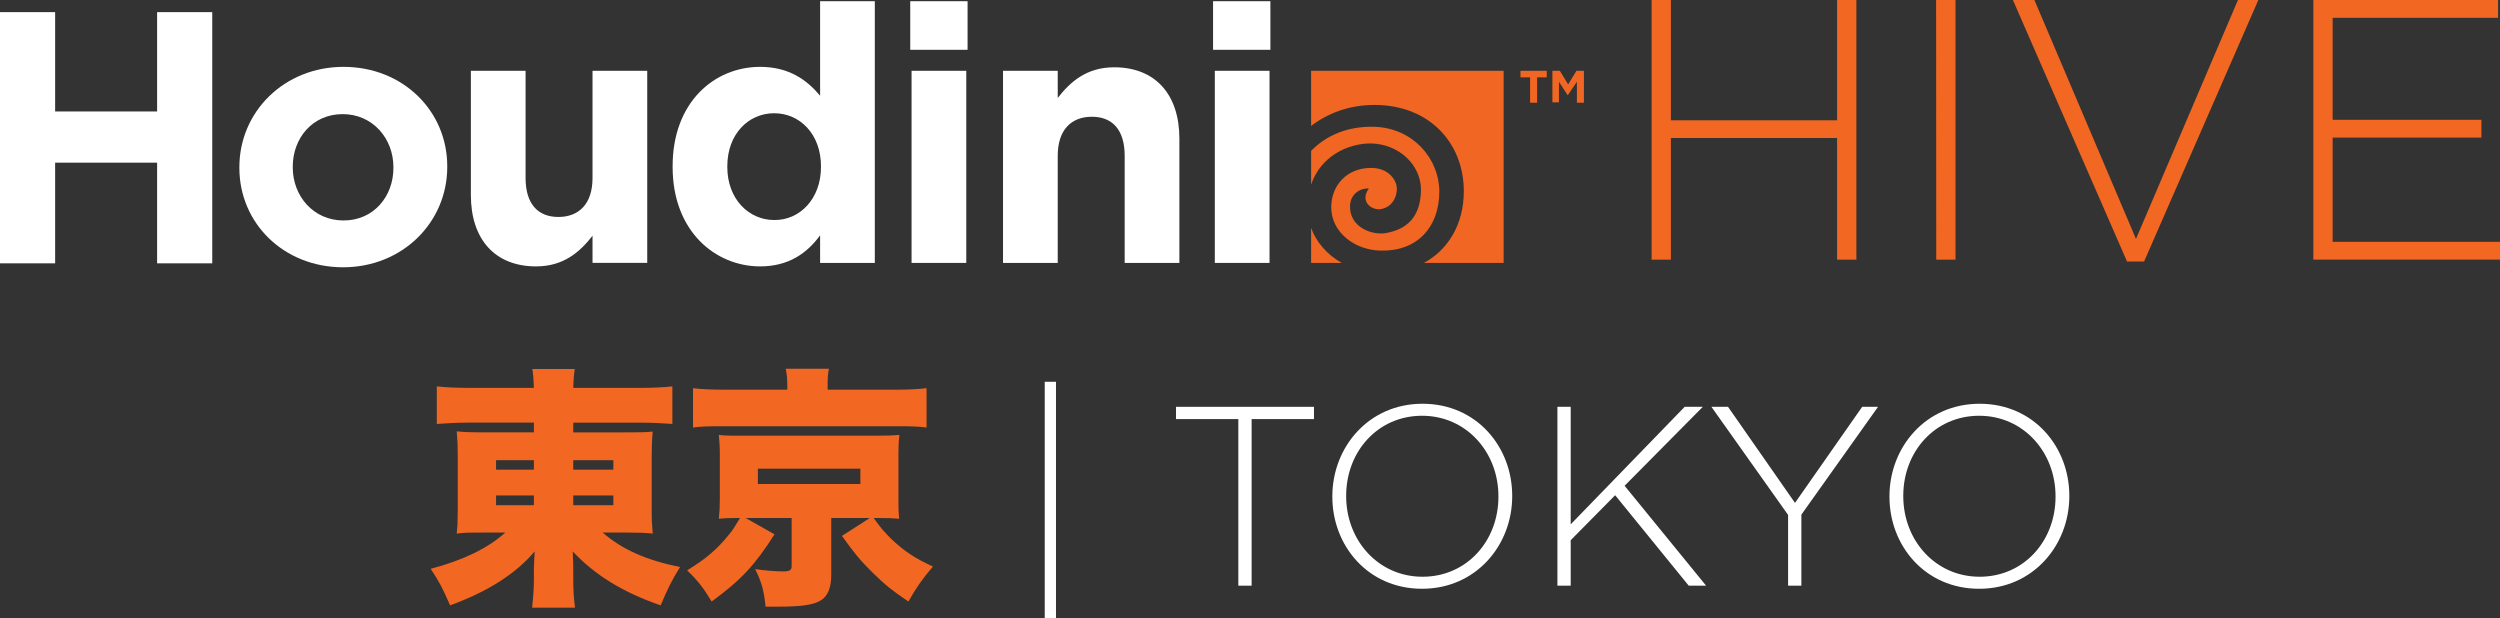
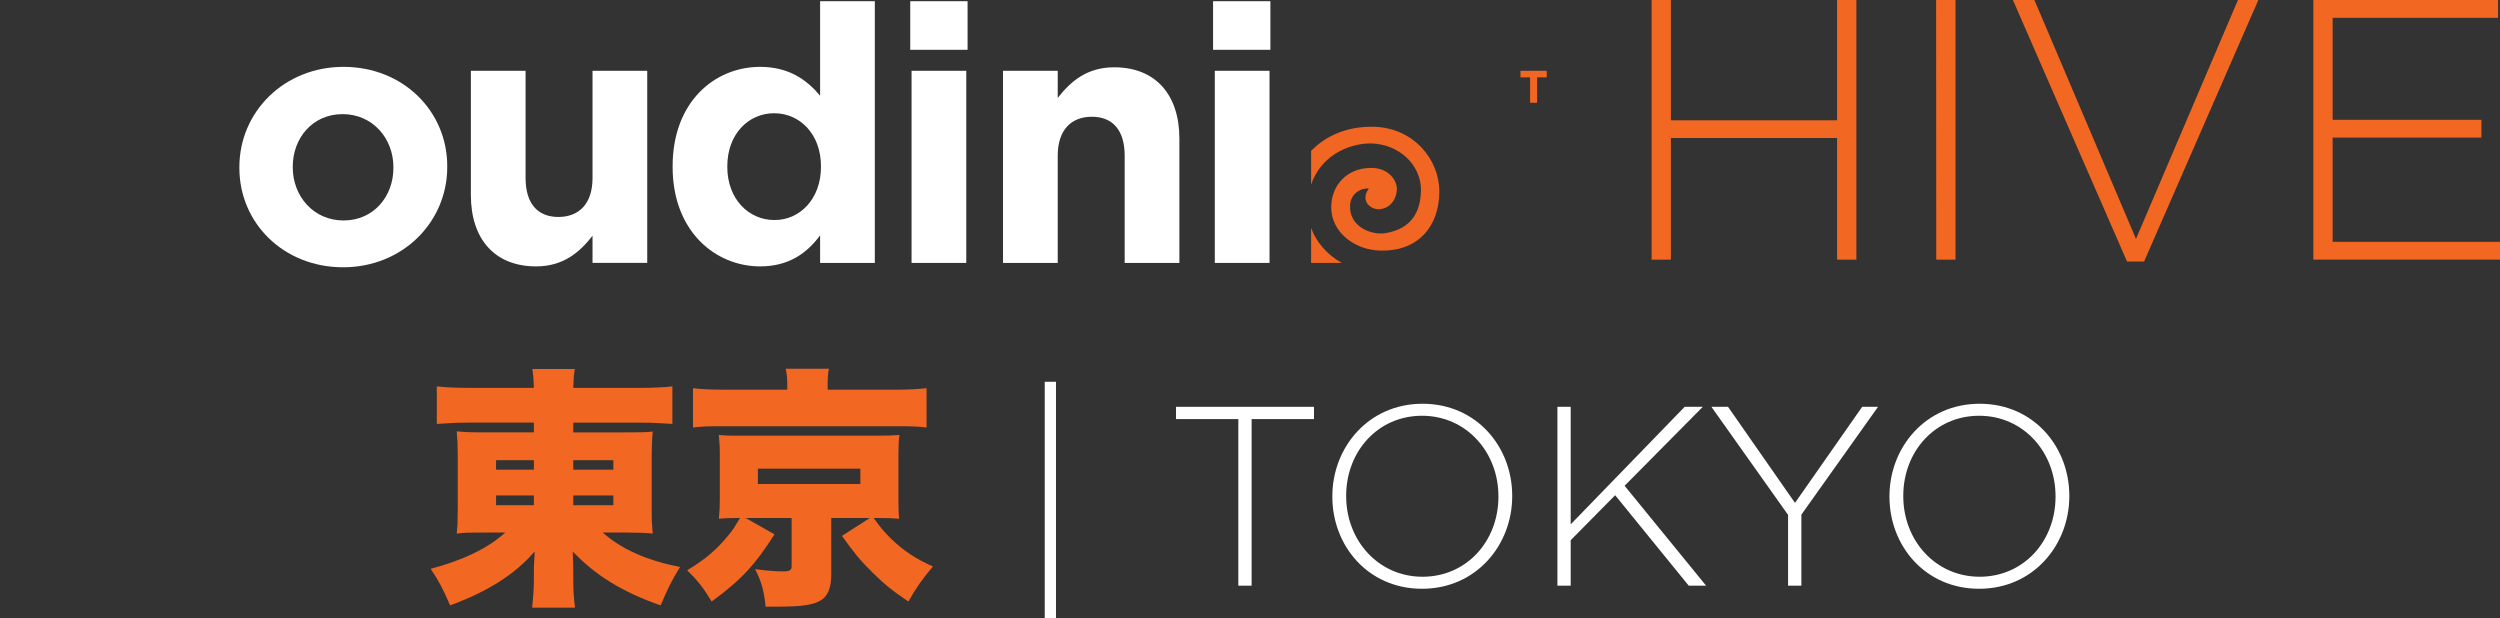
<svg xmlns="http://www.w3.org/2000/svg" id="Layer_1" data-name="Layer 1" viewBox="0 0 1155.73 285.87">
  <rect x="0" y="0" width="1155.73" height="285.87" fill="#333333" stroke="none" />
  <defs>
    <style>
      .cls-1 {
        fill: #f16622;
      }

      .cls-2 {
        fill: #f26722;
      }

      .cls-3 {
        fill: #fff;
      }
    </style>
  </defs>
  <g>
    <path class="cls-2" d="M216.46,195.39c-5.32,0-9.69.24-14.53.59v-17.36c4.25.47,9.44.7,15.94.7h28.94c-.12-3.54-.23-5.43-.7-8.74h19.6c-.47,3.31-.59,5.08-.7,8.74h29.65c6.97,0,12.28-.24,16.18-.7v17.36c-4.73-.35-9.46-.59-14.77-.59h-31.06v4.49h23.97c7.09,0,8.98,0,12.76-.36-.36,4.25-.47,7.8-.47,11.46v24.1c0,5.43,0,5.55.47,11.58-3.43-.36-6.74-.47-12.76-.47h-10.39c8.98,7.8,20.08,12.76,35.79,15.95-3.9,6.26-5.66,9.92-8.97,17.72-17.61-6.14-30.12-13.83-40.64-24.93.13,3.31.24,5.32.24,7.44v4.72c0,5.55.23,9.33.82,13.83h-19.83c.59-5.79.82-8.86.82-13.83v-4.96c0-.47.12-2.83.36-7.21-8.87,10.4-21.62,18.55-39.11,24.93-3.54-8.15-4.96-10.87-8.97-16.89,15.12-4.02,26.33-9.45,34.49-16.77h-9.57c-7.44,0-8.62,0-12.88.47.08-.79.2-2.17.36-4.14,0-.39.04-2.87.12-7.44v-24.1c0-5.2-.12-7.32-.47-11.58,3.31.35,5.79.47,12.76.47h22.91v-4.49h-30.36ZM229.33,212.75v4.37h17.48v-4.37h-17.48ZM229.33,229.06v4.48h17.48v-4.48h-17.48ZM265.01,217.12h18.54v-4.37h-18.54v4.37ZM265.01,233.54h18.54v-4.48h-18.54v4.48Z" />
    <path class="cls-2" d="M358.04,247.01c-9.08,14.29-15.47,21.14-29.05,31.07-3.66-6.14-6.5-9.8-11.34-14.41,8.85-5.43,13.93-9.81,19.25-16.42,1.9-2.24,2.6-3.43,5.2-7.8-5.91,0-6.61.12-9.8.35.35-3.31.47-5.2.47-9.09v-20.55c0-4.02-.13-5.08-.47-9.1l1.18.12c2.36.24,4.37.24,9.44.24h62.13c6.04,0,8.03-.12,10.75-.35-.35,2.6-.46,5.08-.46,9.1v20.55c0,4.25,0,5.67.35,9.09-2.83-.24-5.19-.35-10.75-.35h-1.06c3.43,4.84,5.09,6.62,8.15,9.69,5.91,5.55,10.52,8.74,19.26,12.76-4.73,5.55-7.79,9.81-11.34,16.18-7.68-5.2-10.87-7.8-16.41-13.23-5.91-5.79-8.75-9.33-14.3-17.12l12.88-8.27h-17.84v26.34c0,5.79-1.54,9.69-4.73,11.69-3.42,2.13-8.85,2.95-19.72,2.95h-5.91c-.72-7.44-1.9-11.58-4.84-17.36,4.73.7,9.44,1.06,13.11,1.06,2.83,0,3.78-.6,3.78-2.36v-22.33h-21.26l13.34,7.56h-.01ZM363.95,177.67c0-2.59-.23-4.84-.7-7.2h19.96c-.47,2.12-.59,4.48-.59,7.09v2.59h31.06c6.5,0,10.63-.23,14.66-.7v18.19c-3.55-.47-6.62-.59-13.24-.59h-81.86c-6.5,0-9.33.12-12.86.59v-18.19c3.31.47,8.5.7,15.35.7h28.23v-2.48h-.01ZM350.37,223.74h47.37v-7.09h-47.37v7.09Z" />
    <path class="cls-3" d="M482.97,176.49h5.2v109.38h-5.2v-109.38Z" />
    <path class="cls-3" d="M572.48,193.74h-28.82v-5.67h63.78v5.67h-28.83v77.01h-6.14v-77.01h.01Z" />
    <path class="cls-3" d="M615.93,229.65v-.24c0-22.56,16.66-42.76,41.69-42.76s41.46,19.96,41.46,42.53v.24c0,22.56-16.66,42.76-41.69,42.76s-41.46-19.96-41.46-42.52h0ZM692.71,229.65v-.24c0-20.44-14.88-37.21-35.31-37.21s-35.08,16.54-35.08,36.97v.24c0,20.44,14.88,37.21,35.31,37.21s35.08-16.54,35.08-36.97Z" />
    <path class="cls-3" d="M719.98,188.07h6.14v54.33l52.69-54.33h8.38l-36.15,36.5,37.68,46.19h-8.03l-34.02-41.82-20.55,20.79v21.03h-6.14v-82.68h0Z" />
-     <path class="cls-3" d="M826.61,238.03l-35.44-49.96h7.68l30.96,44.41,31.06-44.41h7.33l-35.44,49.84v32.84h-6.14v-32.72h-.01Z" />
+     <path class="cls-3" d="M826.61,238.03l-35.44-49.96h7.68l30.96,44.41,31.06-44.41h7.33l-35.44,49.84v32.84h-6.14h-.01Z" />
    <path class="cls-3" d="M873.48,229.65v-.24c0-22.56,16.66-42.76,41.69-42.76s41.46,19.96,41.46,42.53v.24c0,22.56-16.66,42.76-41.69,42.76s-41.46-19.96-41.46-42.52h0ZM950.26,229.65v-.24c0-20.44-14.88-37.21-35.31-37.21s-35.08,16.54-35.08,36.97v.24c0,20.44,14.88,37.21,35.31,37.21s35.08-16.54,35.08-36.97Z" />
  </g>
  <g>
    <g>
      <g>
        <g>
-           <path class="cls-3" d="M0,5.62h25.49v45.92h47.14V5.62h25.49v116.12h-25.49v-46.53H25.49v46.53H0V5.62Z" />
          <path class="cls-3" d="M110.66,77.64v-.4c0-25.49,20.64-46.33,48.15-46.33s47.95,20.43,47.95,45.92v.4c0,25.49-20.64,46.33-48.15,46.33s-47.95-20.43-47.95-45.92h0ZM181.87,77.64v-.4c0-13.15-9.51-24.48-23.47-24.48s-23.06,11.13-23.06,24.28v.4c0,13.15,9.51,24.48,23.47,24.48s23.06-11.13,23.06-24.28Z" />
          <path class="cls-3" d="M217.68,90.18v-57.46h25.29v49.57c0,11.94,5.66,18.01,15.17,18.01s15.78-6.07,15.78-18.01v-49.57h25.29v88.81h-25.29v-12.54c-5.87,7.49-13.35,14.16-26.1,14.16-19.02,0-30.14-12.54-30.14-32.98h0Z" />
          <path class="cls-3" d="M310.95,77.23v-.4c0-29.74,19.42-45.92,40.46-45.92,13.35,0,21.65,6.07,27.72,13.35V.56h25.29v120.98h-25.29v-12.75c-6.07,8.29-14.57,14.36-27.72,14.36-20.64,0-40.46-16.18-40.46-45.92ZM379.53,77.23v-.4c0-14.77-9.71-24.48-21.65-24.48s-21.65,9.71-21.65,24.48v.4c0,14.77,9.91,24.48,21.65,24.48,11.73.2,21.65-9.71,21.65-24.48Z" />
          <path class="cls-3" d="M420.8.56h26.5v22.46h-26.5V.56ZM421.41,32.73h25.29v88.81h-25.29V32.73Z" />
          <path class="cls-3" d="M463.69,32.73h25.29v12.54c5.87-7.49,13.35-14.16,26.1-14.16,19.02,0,30.14,12.54,30.14,32.98v57.46h-25.29v-49.57c0-11.94-5.66-18.01-15.17-18.01s-15.78,6.07-15.78,18.01v49.57h-25.29V32.73h0Z" />
          <path class="cls-3" d="M560.79.56h26.5v22.46h-26.5V.56ZM561.6,32.73h25.29v88.81h-25.29V32.73Z" />
        </g>
        <g>
          <path class="cls-1" d="M606.11,105.36v16.18h14.16c-6.88-3.84-11.94-9.91-14.16-16.18Z" />
          <path class="cls-1" d="M665.39,88.56c0-14.97-11.94-29.33-29.94-29.94-12.75-.4-22.66,4.25-29.33,11.13v15.58c4.45-13.15,16.99-19.02,27.51-19.02,13.15.2,23.06,9.91,23.27,21.04,0,10.72-4.45,18.41-16.39,20.43-6.47,1.01-16.79-2.83-16.39-12.75.2-5.06,4.25-8.09,8.7-7.89-4.45,6.07,1.42,10.32,5.66,9.51,5.26-1.01,7.28-5.66,7.28-9.31,0-3.84-3.64-9.91-12.34-9.71-10.92.2-17.8,8.09-18.01,17.8-.2,12.14,11.13,20.23,22.86,20.43,16.99.4,27.11-10.92,27.11-27.31h.01Z" />
-           <path class="cls-1" d="M606.11,32.73v25.49c7.69-5.87,17.6-9.71,29.33-9.71,25.29,0,41.27,17.6,41.27,39.85,0,15.38-7.28,27.11-18.41,33.18h36.82V32.73h-89.01Z" />
        </g>
      </g>
      <path class="cls-1" d="M707.35,35.76h-4.45v-3.03h12.14v3.03h-4.45v11.73h-3.24v-11.73h0Z" />
-       <path class="cls-1" d="M717.67,32.73h3.44l3.84,6.27,3.84-6.27h3.44v14.77h-3.24v-9.71l-4.25,6.27h0l-4.05-6.27v9.51h-3.03v-14.57h0Z" />
    </g>
    <path class="cls-2" d="M763.53,0h8.91v55.61h76.83V0h8.92v120.04h-8.92v-56.24h-76.83v56.24h-8.91V0Z" />
    <path class="cls-2" d="M895.05,0h8.97v120.04h-8.91l-.06-120.04Z" />
    <path class="cls-2" d="M930.55,0h9.94l46.96,110.44L1034.59,0h9.43l-52.82,120.9h-7.89L930.55,0Z" />
    <path class="cls-2" d="M1069.45,0h85.39v8.23h-76.48v47.15h68.77v8.23h-68.77v48.19h77.37v8.22h-86.29V0h.01Z" />
  </g>
</svg>